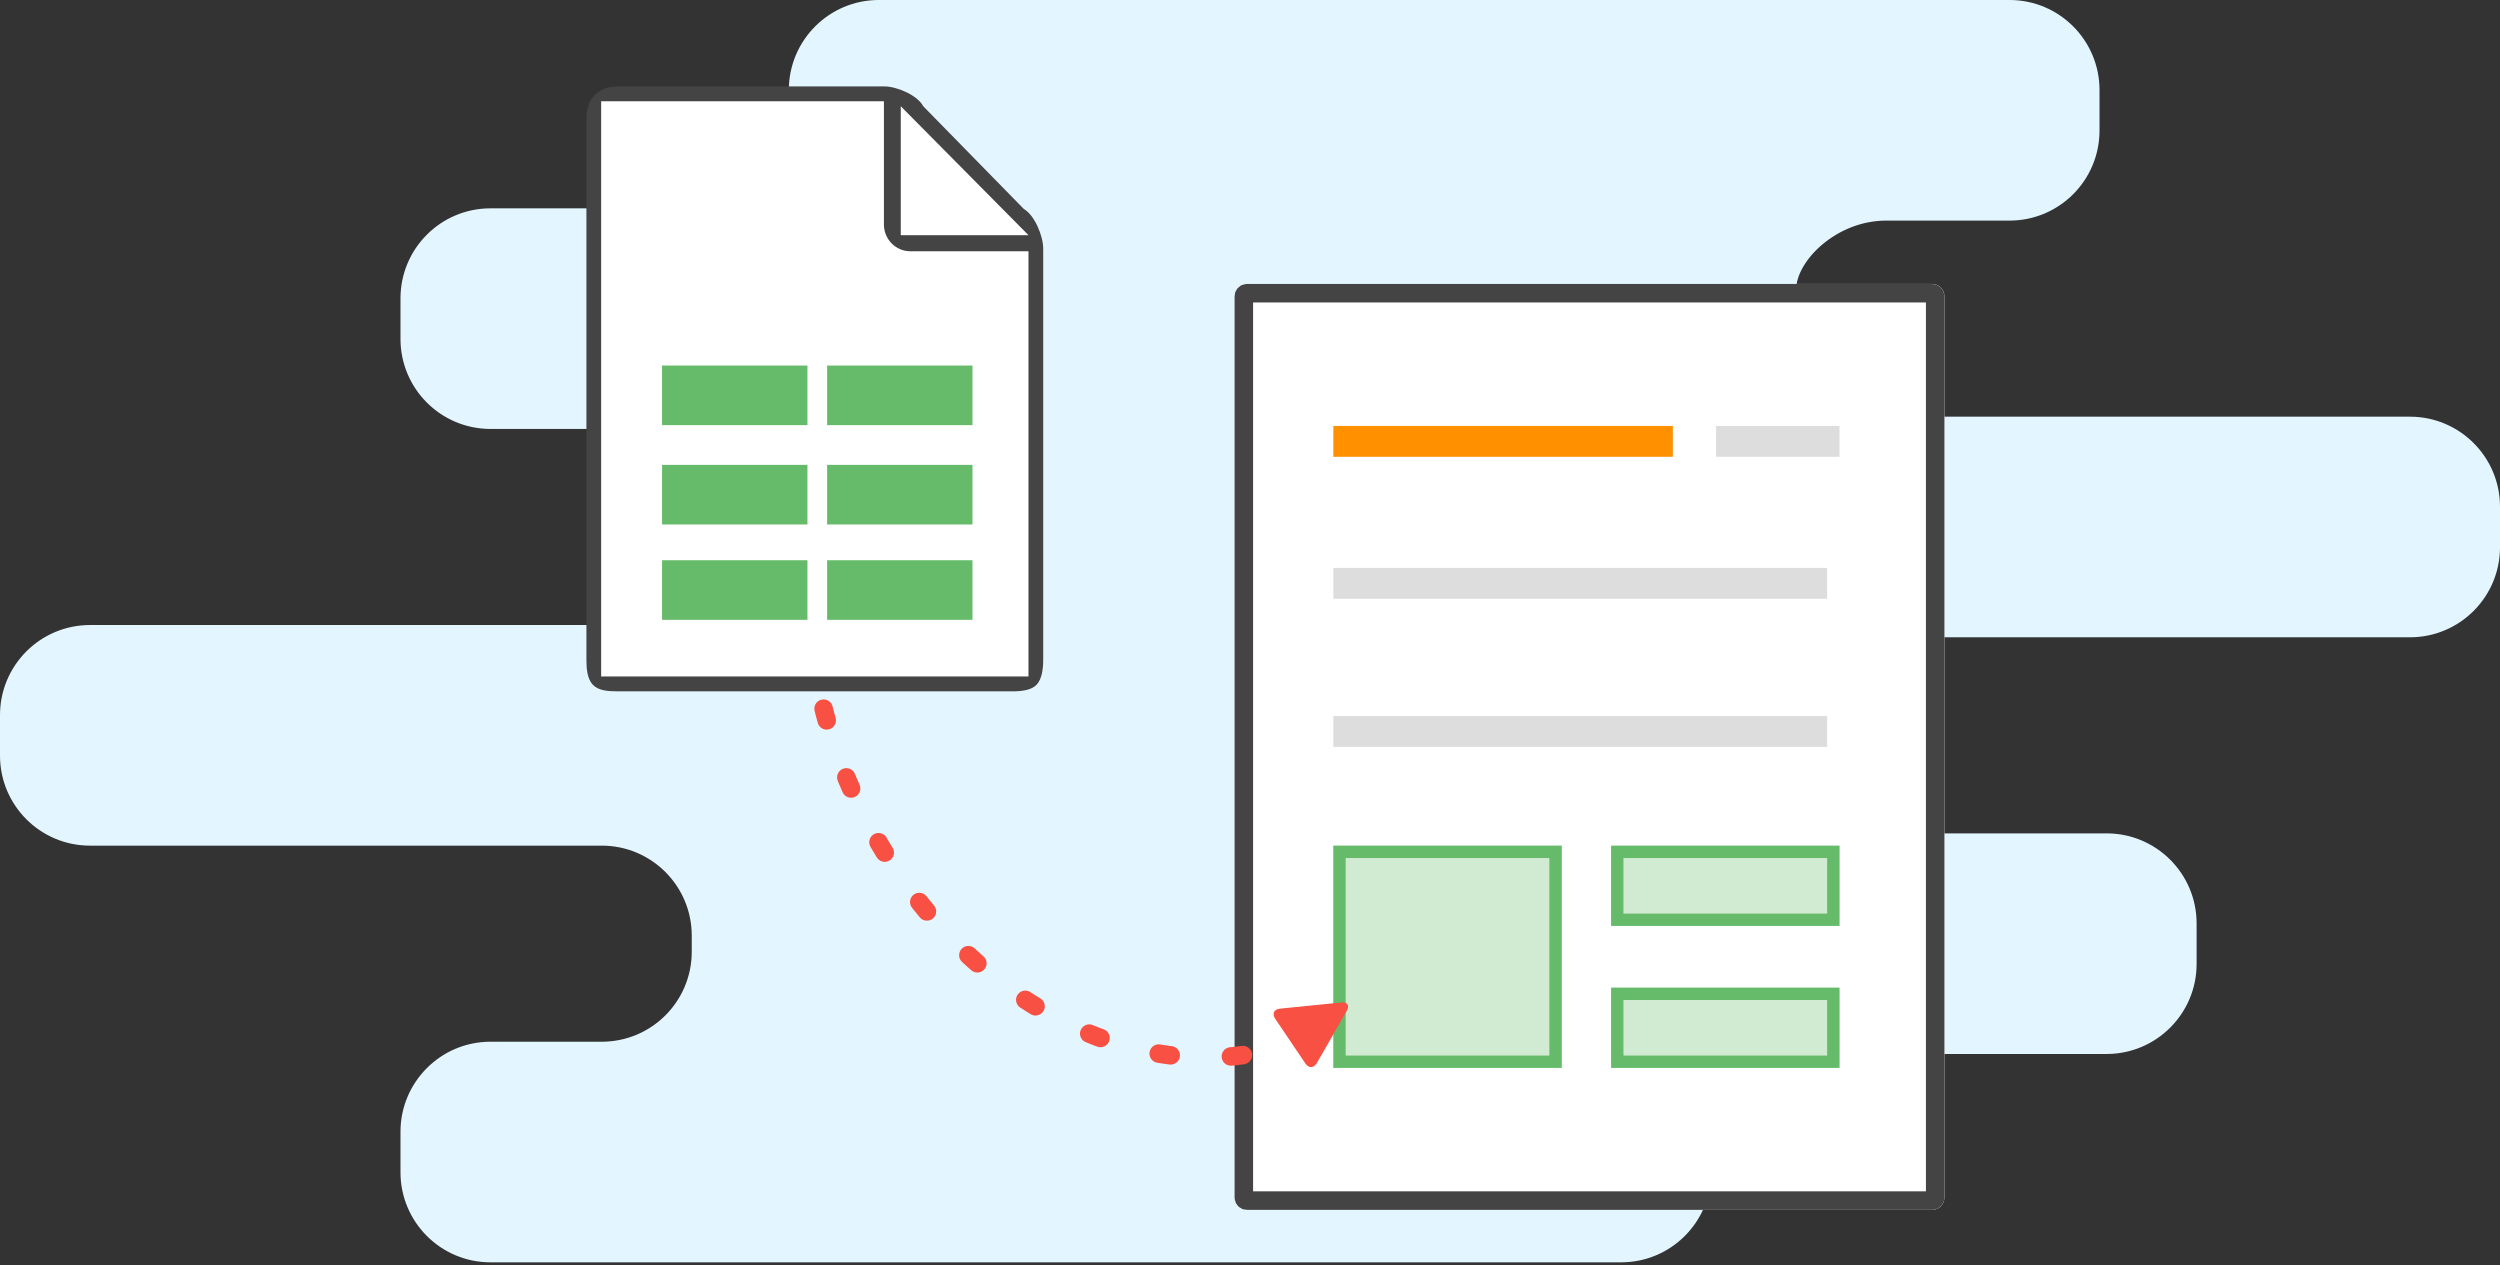
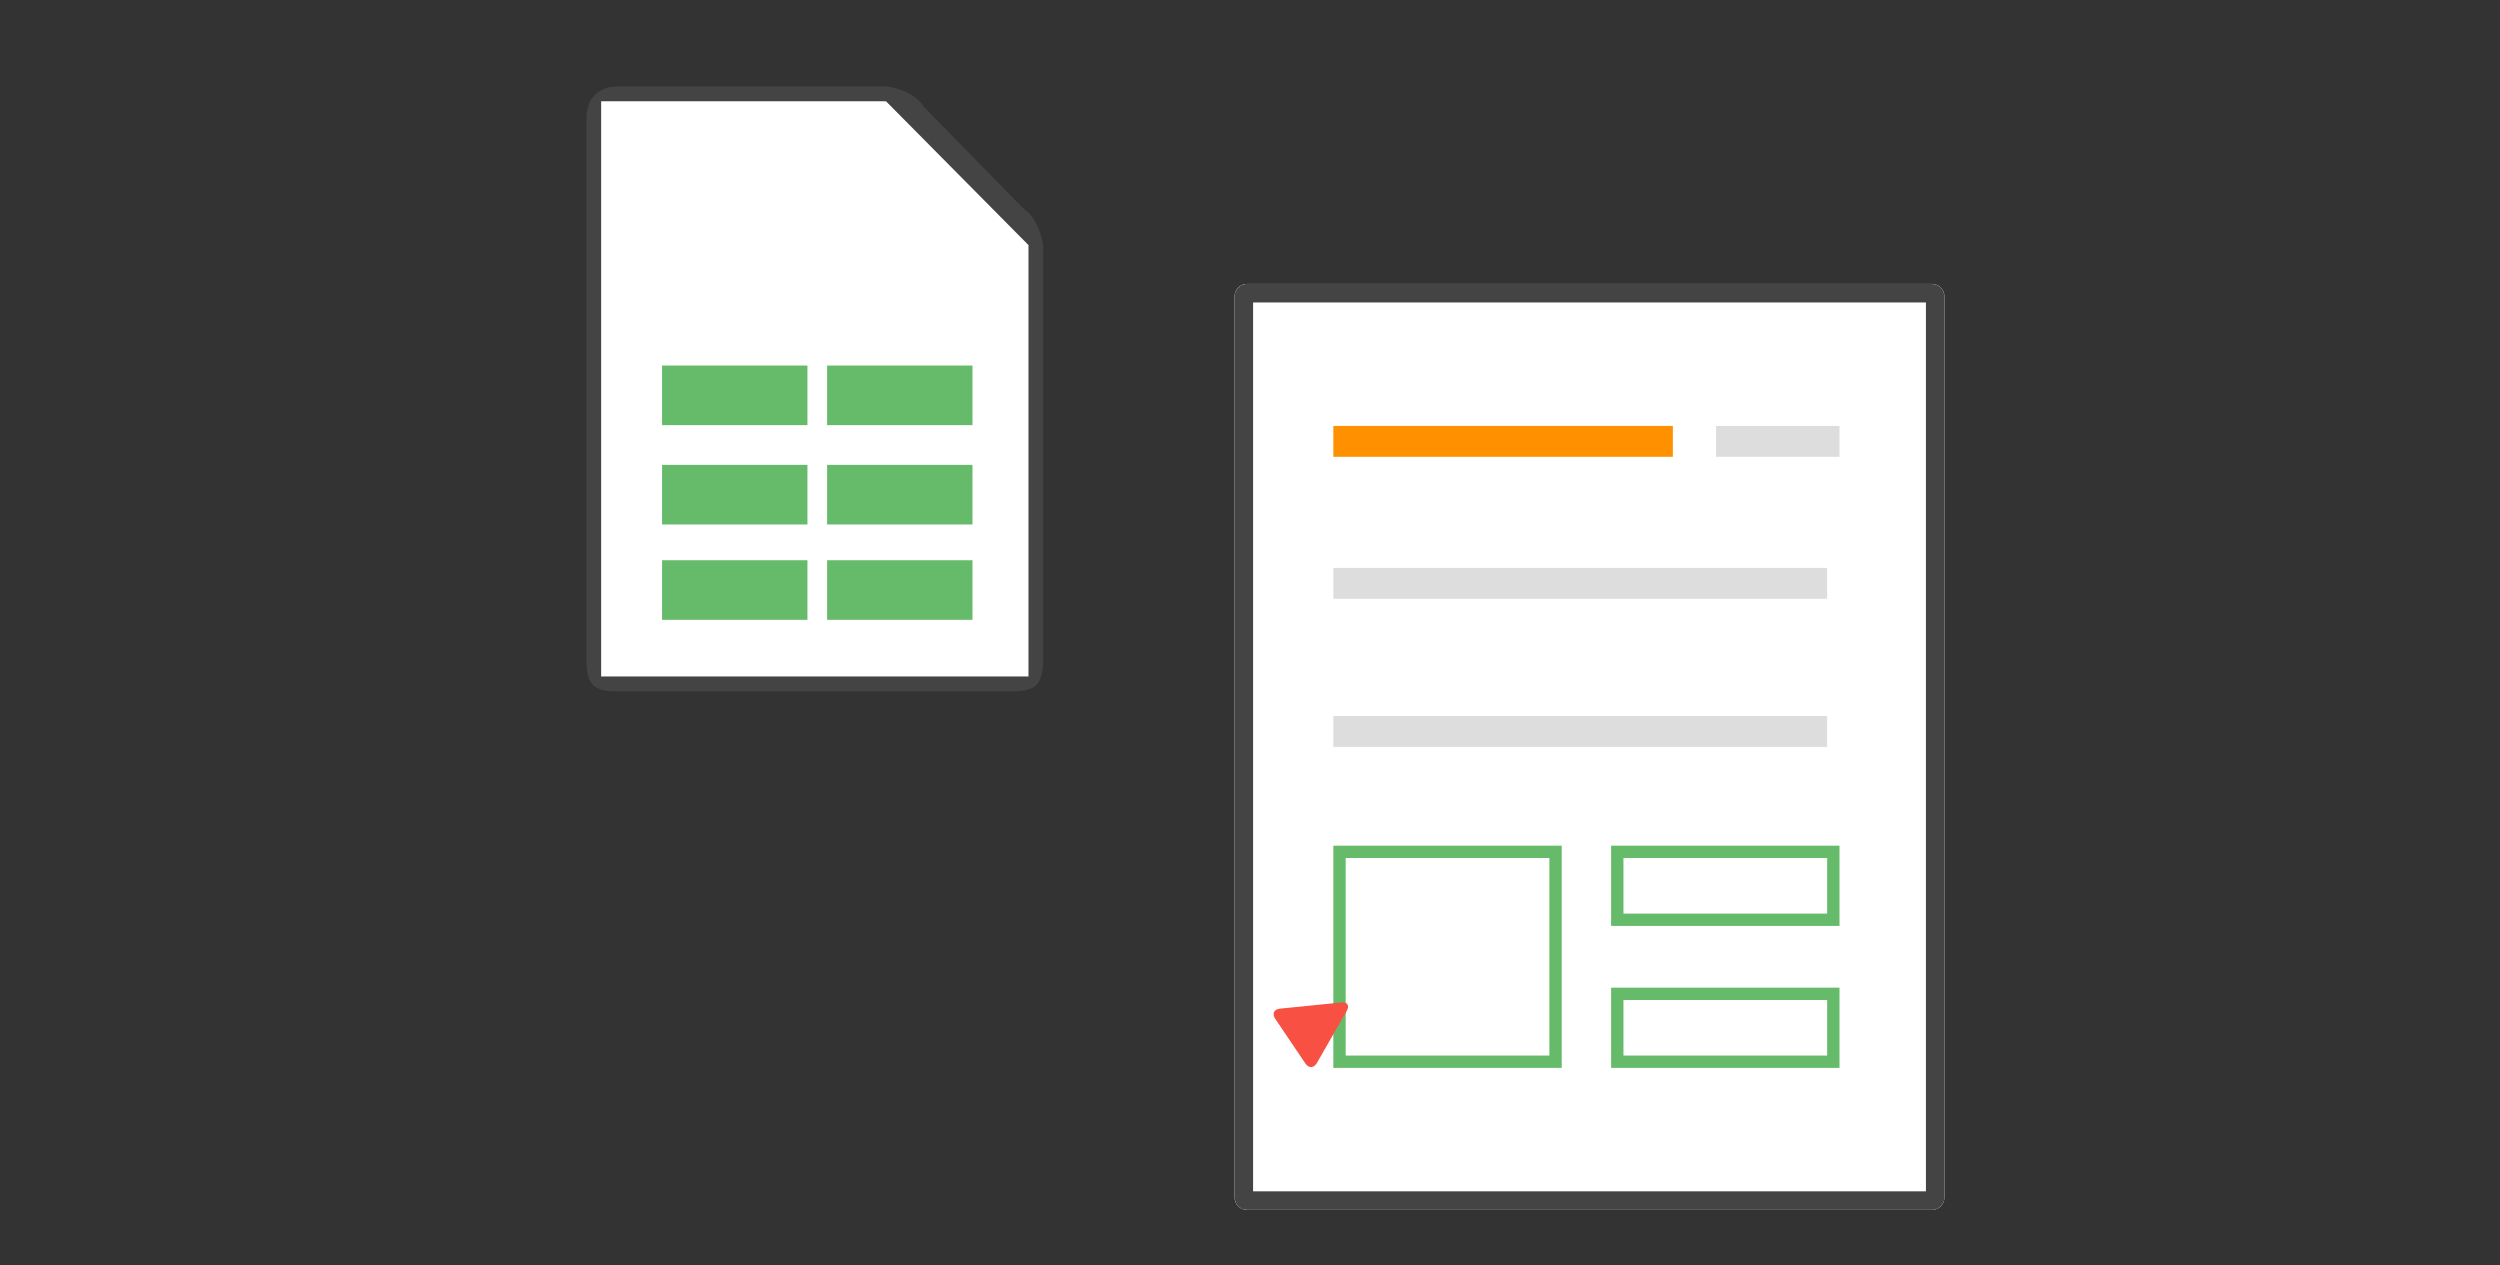
<svg xmlns="http://www.w3.org/2000/svg" xmlns:xlink="http://www.w3.org/1999/xlink" width="405px" height="205px" viewBox="0 0 405 205" version="1.1">
  <rect x="0" y="0" width="405" height="205" fill="#333333" stroke="none" />
  <title>80_1_API_constructor</title>
  <desc>Created with Sketch.</desc>
  <defs>
    <path d="M-7.10542736e-15,2.007 C-7.10542736e-15,0.899 0.892,-2.84217094e-14 1.996,-2.84217094e-14 L113.004,-2.84217094e-14 C114.106,-2.84217094e-14 115,0.9 115,2.007 L115,147.993 C115,149.101 114.108,150 113.004,150 L1.996,150 C0.894,150 -7.10542736e-15,149.1 -7.10542736e-15,147.993 L-7.10542736e-15,2.007 Z" id="path-1" />
-     <path d="M16,91 L53,91 L53,127 L16,127 L16,91 Z M61,91 L98,91 L98,104 L61,104 L61,91 Z M61,114 L98,114 L98,127 L61,127 L61,114 Z" id="path-2" />
  </defs>
  <g id="Page-1" stroke="none" stroke-width="1" fill="none" fill-rule="evenodd">
    <g id="80_1_API_constructor" transform="translate(-194, -62)">
      <g id="illustration" transform="translate(194, 62)">
-         <path d="M292.937,151.574 C292.937,143.521 299.467,136.993 307.515,136.993 L390.422,136.993 C398.473,136.993 405,130.459 405,122.405 L405,115.843 C405,107.786 398.463,101.255 390.423,101.255 L309.48,101.255 C301.429,101.255 294.903,94.731 294.903,86.674 L294.903,84.071 C294.903,76.017 301.43,69.489 309.49,69.489 L325.534,69.489 C333.59,69.489 340.121,62.955 340.121,54.902 L340.121,48.339 C340.121,40.283 333.596,33.752 325.55,33.752 L291.78,33.752 C283.733,33.752 277.209,27.224 277.209,19.169 L277.209,14.583 C277.209,6.529 270.68,0 262.635,0 L79.452,0 C71.403,0 64.879,6.534 64.879,14.587 L64.879,21.15 C64.879,29.206 71.405,35.737 79.459,35.737 L99.449,35.737 C107.501,35.737 114.029,42.268 114.029,46.937 L114.029,46.937 L114.029,52.927 C114.029,60.978 107.51,67.504 99.442,67.504 L14.587,67.504 C6.531,67.504 0,74.038 0,82.091 L0,88.654 C0,96.71 6.537,103.241 14.577,103.241 L95.52,103.241 C103.571,103.241 110.097,109.765 110.097,117.822 L110.097,120.426 C110.097,128.479 103.575,135.007 95.518,135.007 L63.729,135.007 C55.678,135.007 49.15,141.541 49.15,149.595 L49.15,156.157 C49.15,164.214 55.686,170.745 63.735,170.745 L113.207,170.745 C121.262,170.745 127.791,177.272 127.791,185.328 L127.791,189.913 C127.791,197.967 134.32,204.496 142.365,204.496 L325.548,204.496 C333.597,204.496 340.121,197.962 340.121,189.909 L340.121,183.346 C340.121,175.29 333.585,168.759 325.547,168.759 L307.511,168.759 C299.462,168.759 292.937,162.235 292.937,154.178 L292.937,151.574 Z" id="Combined-Shape-Copy-2" fill="#E3F6FF" transform="translate(202.5, 102.248) scale(-1, 1) translate(-202.5, -102.248) " />
        <g id="Group-22-Copy" transform="translate(76, 46)">
          <g id="Group-16-Copy-2" transform="translate(0, 3)">
            <g id="Group-Copy-4">
              <g transform="translate(152, 110)" id="1">
                <g transform="translate(0.162, 0.066)">
                  <g id="Group" transform="translate(0.838, 0.934)">
                    <g id="Копия-excel" />
                  </g>
                </g>
              </g>
            </g>
          </g>
          <g id="3-copy-6" transform="translate(124, 0)">
            <g id="Rectangle-888">
              <use fill="#FFFFFF" fill-rule="evenodd" xlink:href="#path-1" />
              <path stroke="#444444" stroke-width="3" d="M1.5,2.007 L1.5,147.993 C1.5,148.274 1.725,148.5 1.996,148.5 L113.004,148.5 C113.277,148.5 113.5,148.275 113.5,147.993 L113.5,2.007 C113.5,1.726 113.275,1.5 113.004,1.5 L1.996,1.5 C1.723,1.5 1.5,1.725 1.5,2.007 Z" />
            </g>
            <g id="Combined-Shape" fill-rule="nonzero">
              <use fill-opacity="0.3" fill="#66BB6A" fill-rule="evenodd" xlink:href="#path-2" />
              <path stroke="#66BB6A" stroke-width="2" d="M17,92 L17,126 L52,126 L52,92 L17,92 Z M62,92 L62,103 L97,103 L97,92 L62,92 Z M62,115 L62,126 L97,126 L97,115 L62,115 Z" />
            </g>
            <polygon id="Rectangle-109" fill="#DDDDDD" points="16 46 96 46 96 51 16 51" />
            <polygon id="Rectangle-109" fill="#FF9000" points="16 23 71 23 71 28 16 28" />
            <polygon id="Rectangle-109" fill="#DDDDDD" points="78 23 98 23 98 28 78 28" />
            <polygon id="Rectangle-109" fill="#DDDDDD" points="16 70 96 70 96 75 16 75" />
          </g>
        </g>
      </g>
-       <path d="M290,206 C290,177.281 319.549,154 356.653,154 C392.451,154 422,177.281 422,206" id="Oval-2-Copy-6" stroke="#F85042" stroke-width="3" stroke-linecap="round" stroke-dasharray="1.956,9.778" transform="translate(356, 180) scale(-1, -1) rotate(66) translate(-356, -180) " />
      <path d="M408.169,232.467 C407.71,233.321 406.99,233.303 406.561,232.43 L402.261,223.679 C401.832,222.805 402.269,222.096 403.24,222.096 L411.984,222.096 C412.954,222.096 413.368,222.788 412.909,223.642 L408.169,232.467" id="Rectangle-4-Copy-5" fill="#F85042" transform="translate(407.596, 227.596) scale(-1, -1) rotate(56) translate(-407.596, -227.596) " />
      <g id="excel" transform="translate(289, 76)" fill-rule="nonzero">
        <path d="M0,5.124 C0,1.999 1.952,0 5.017,0 L48.288,0 C50.282,0 53.613,1.41 54.559,3.203 L70.864,19.856 C72.625,20.865 74,24.259 74,26.261 L74,92.876 C74,94.409 73.773,96.029 72.937,96.916 C72.1,97.803 70.552,98 68.983,98 L5.017,98 C3.437,98 1.897,97.858 1.024,96.916 C0.151,95.975 0,94.39 0,92.876 L0,5.124 Z" id="Rectangle-371" fill="#444444" />
        <polygon id="Rectangle-371" fill="#FFFFFF" points="2.387 2.41 48.538 2.41 71.613 25.705 71.613 95.59 2.387 95.59" />
        <path d="M12.254,45.218 L35.806,45.218 L35.806,54.873 L12.254,54.873 L12.254,45.218 Z M12.254,61.31 L35.806,61.31 L35.806,70.965 L12.254,70.965 L12.254,61.31 Z M12.254,76.758 L35.806,76.758 L35.806,86.414 L12.254,86.414 L12.254,76.758 Z M38.989,45.218 L62.542,45.218 L62.542,54.873 L38.989,54.873 L38.989,45.218 Z M38.989,61.31 L62.542,61.31 L62.542,70.965 L38.989,70.965 L38.989,61.31 Z M38.989,76.758 L62.542,76.758 L62.542,86.414 L38.989,86.414 L38.989,76.758 Z" id="Combined-Shape" fill="#66BB6A" />
-         <path d="M48.195,0.803 L73.702,26.704 L52.464,26.704 C50.106,26.704 48.195,24.757 48.195,22.369 L48.195,0.803 Z" id="Rectangle-373" fill="#444444" />
-         <polygon id="Rectangle-373" fill="#FFFFFF" points="50.925 3.213 71.613 24.098 50.925 24.098" />
      </g>
    </g>
  </g>
</svg>